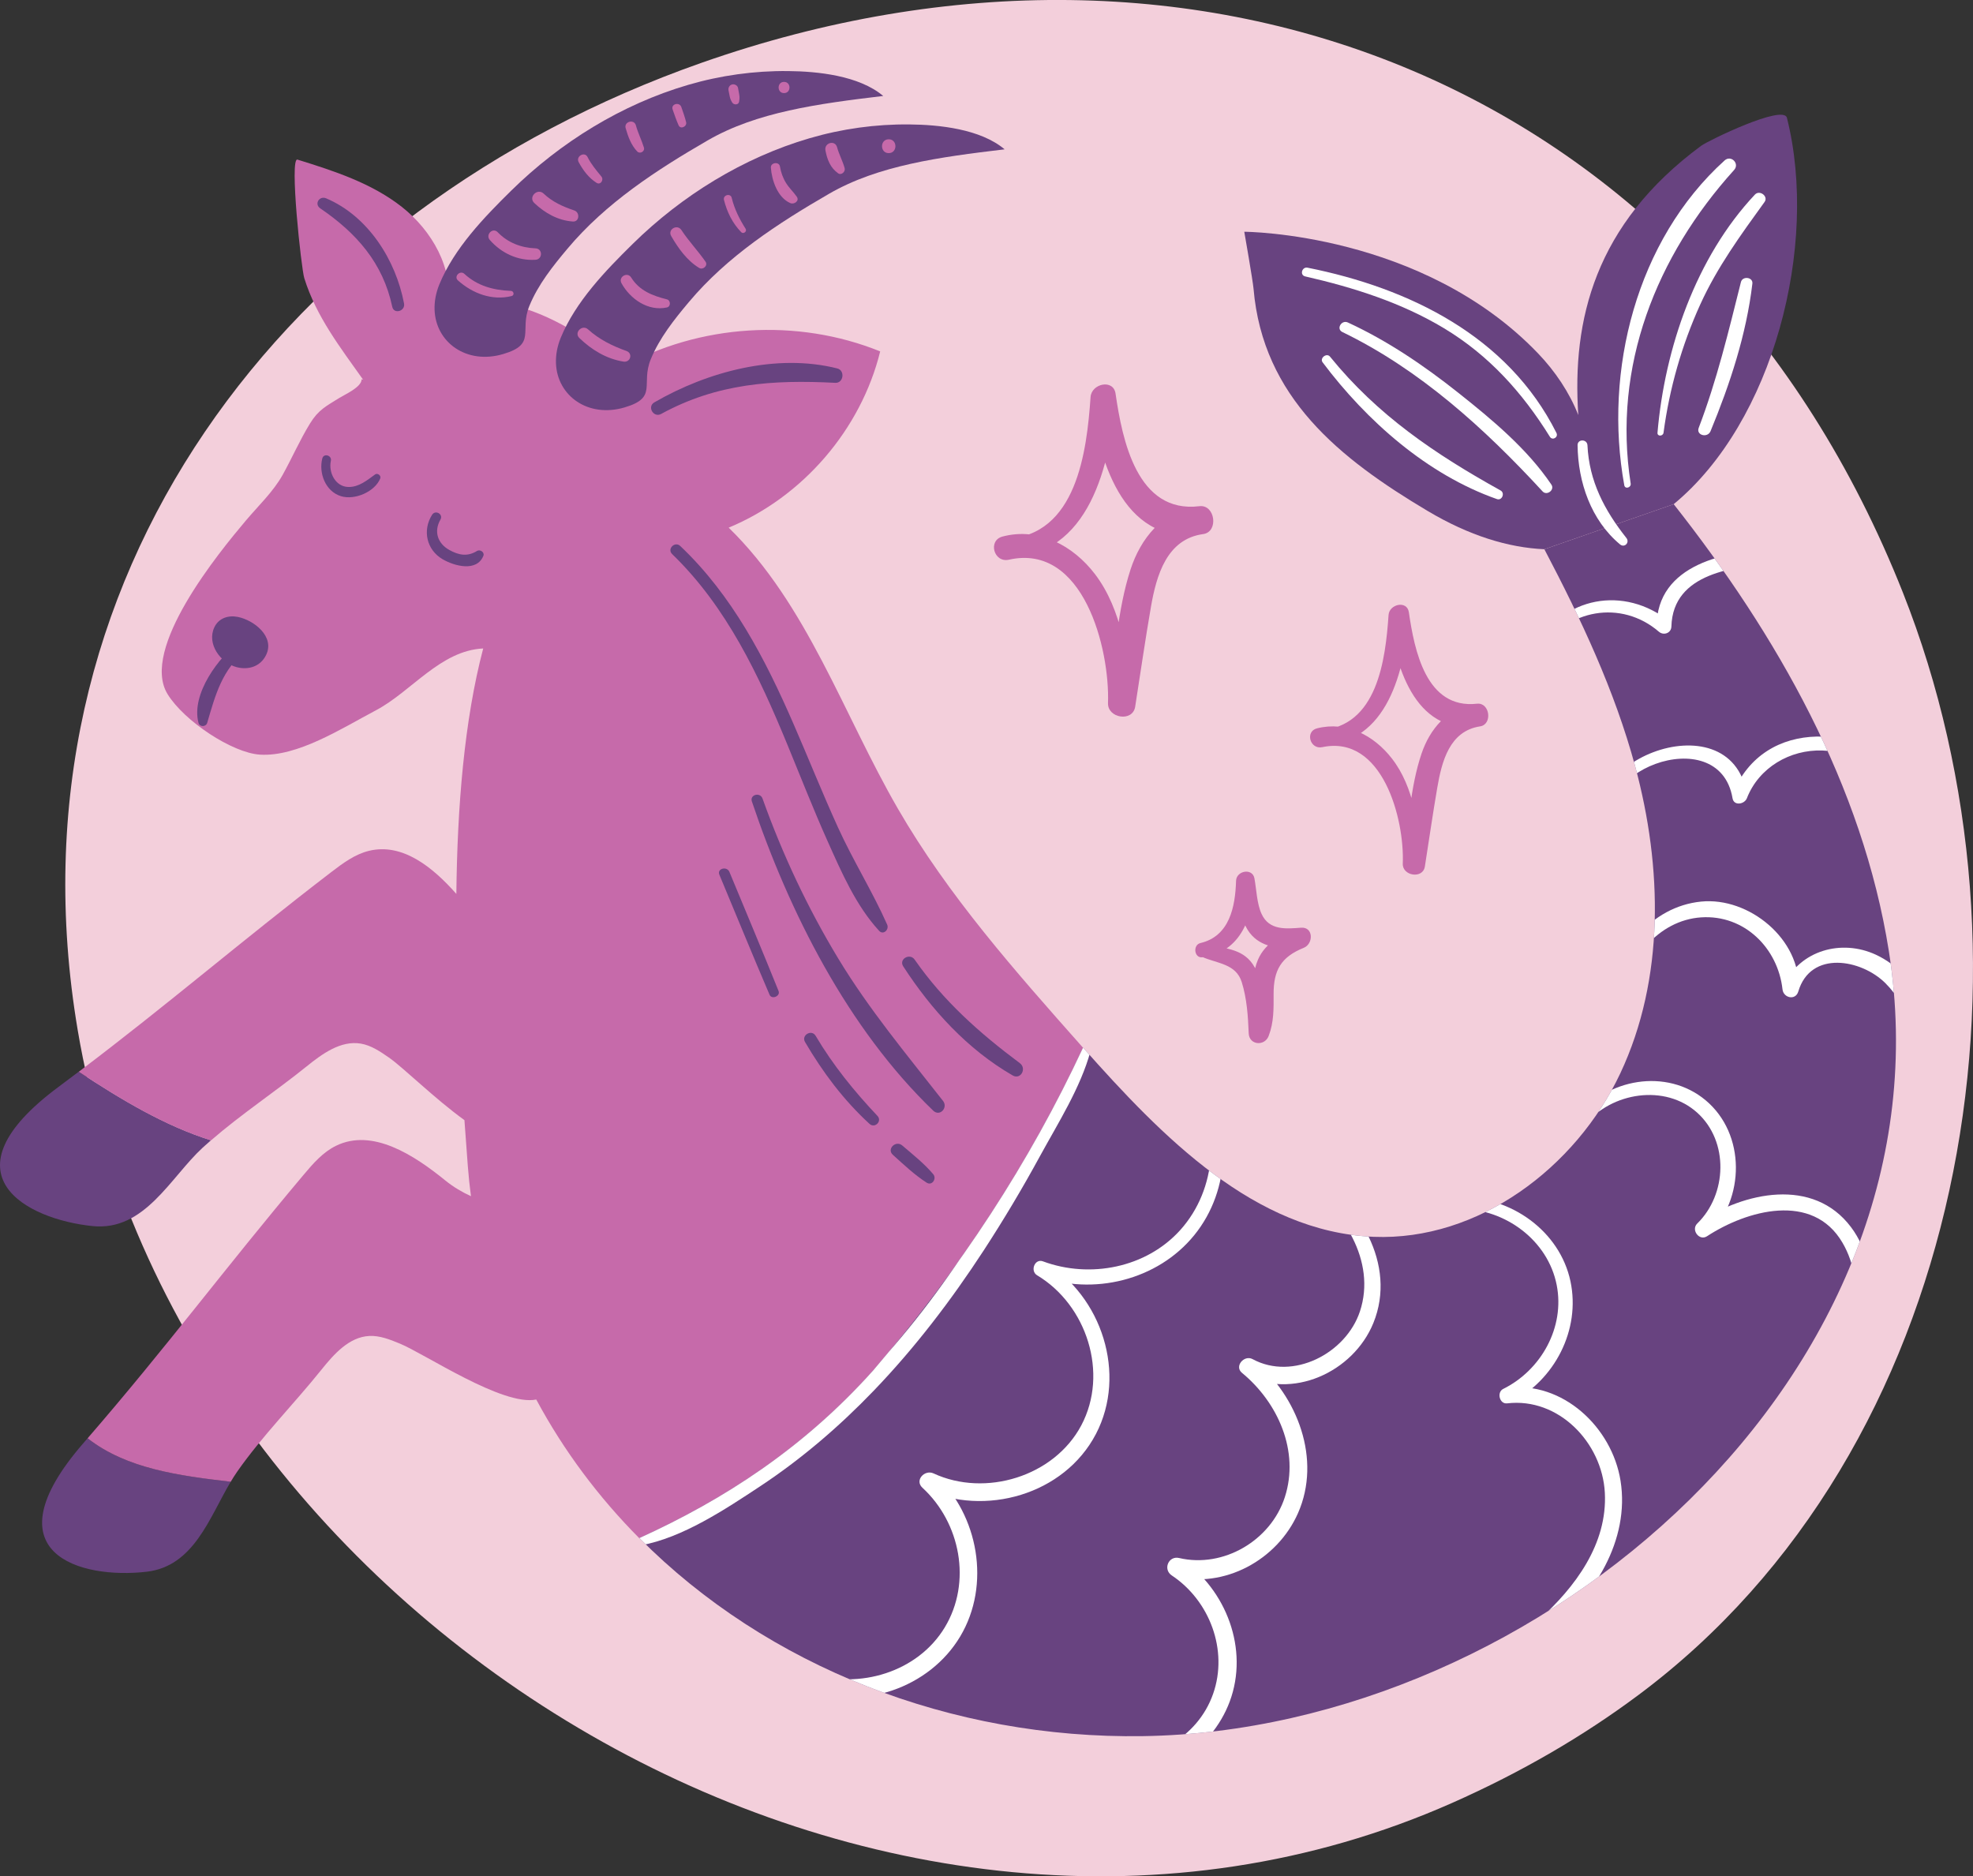
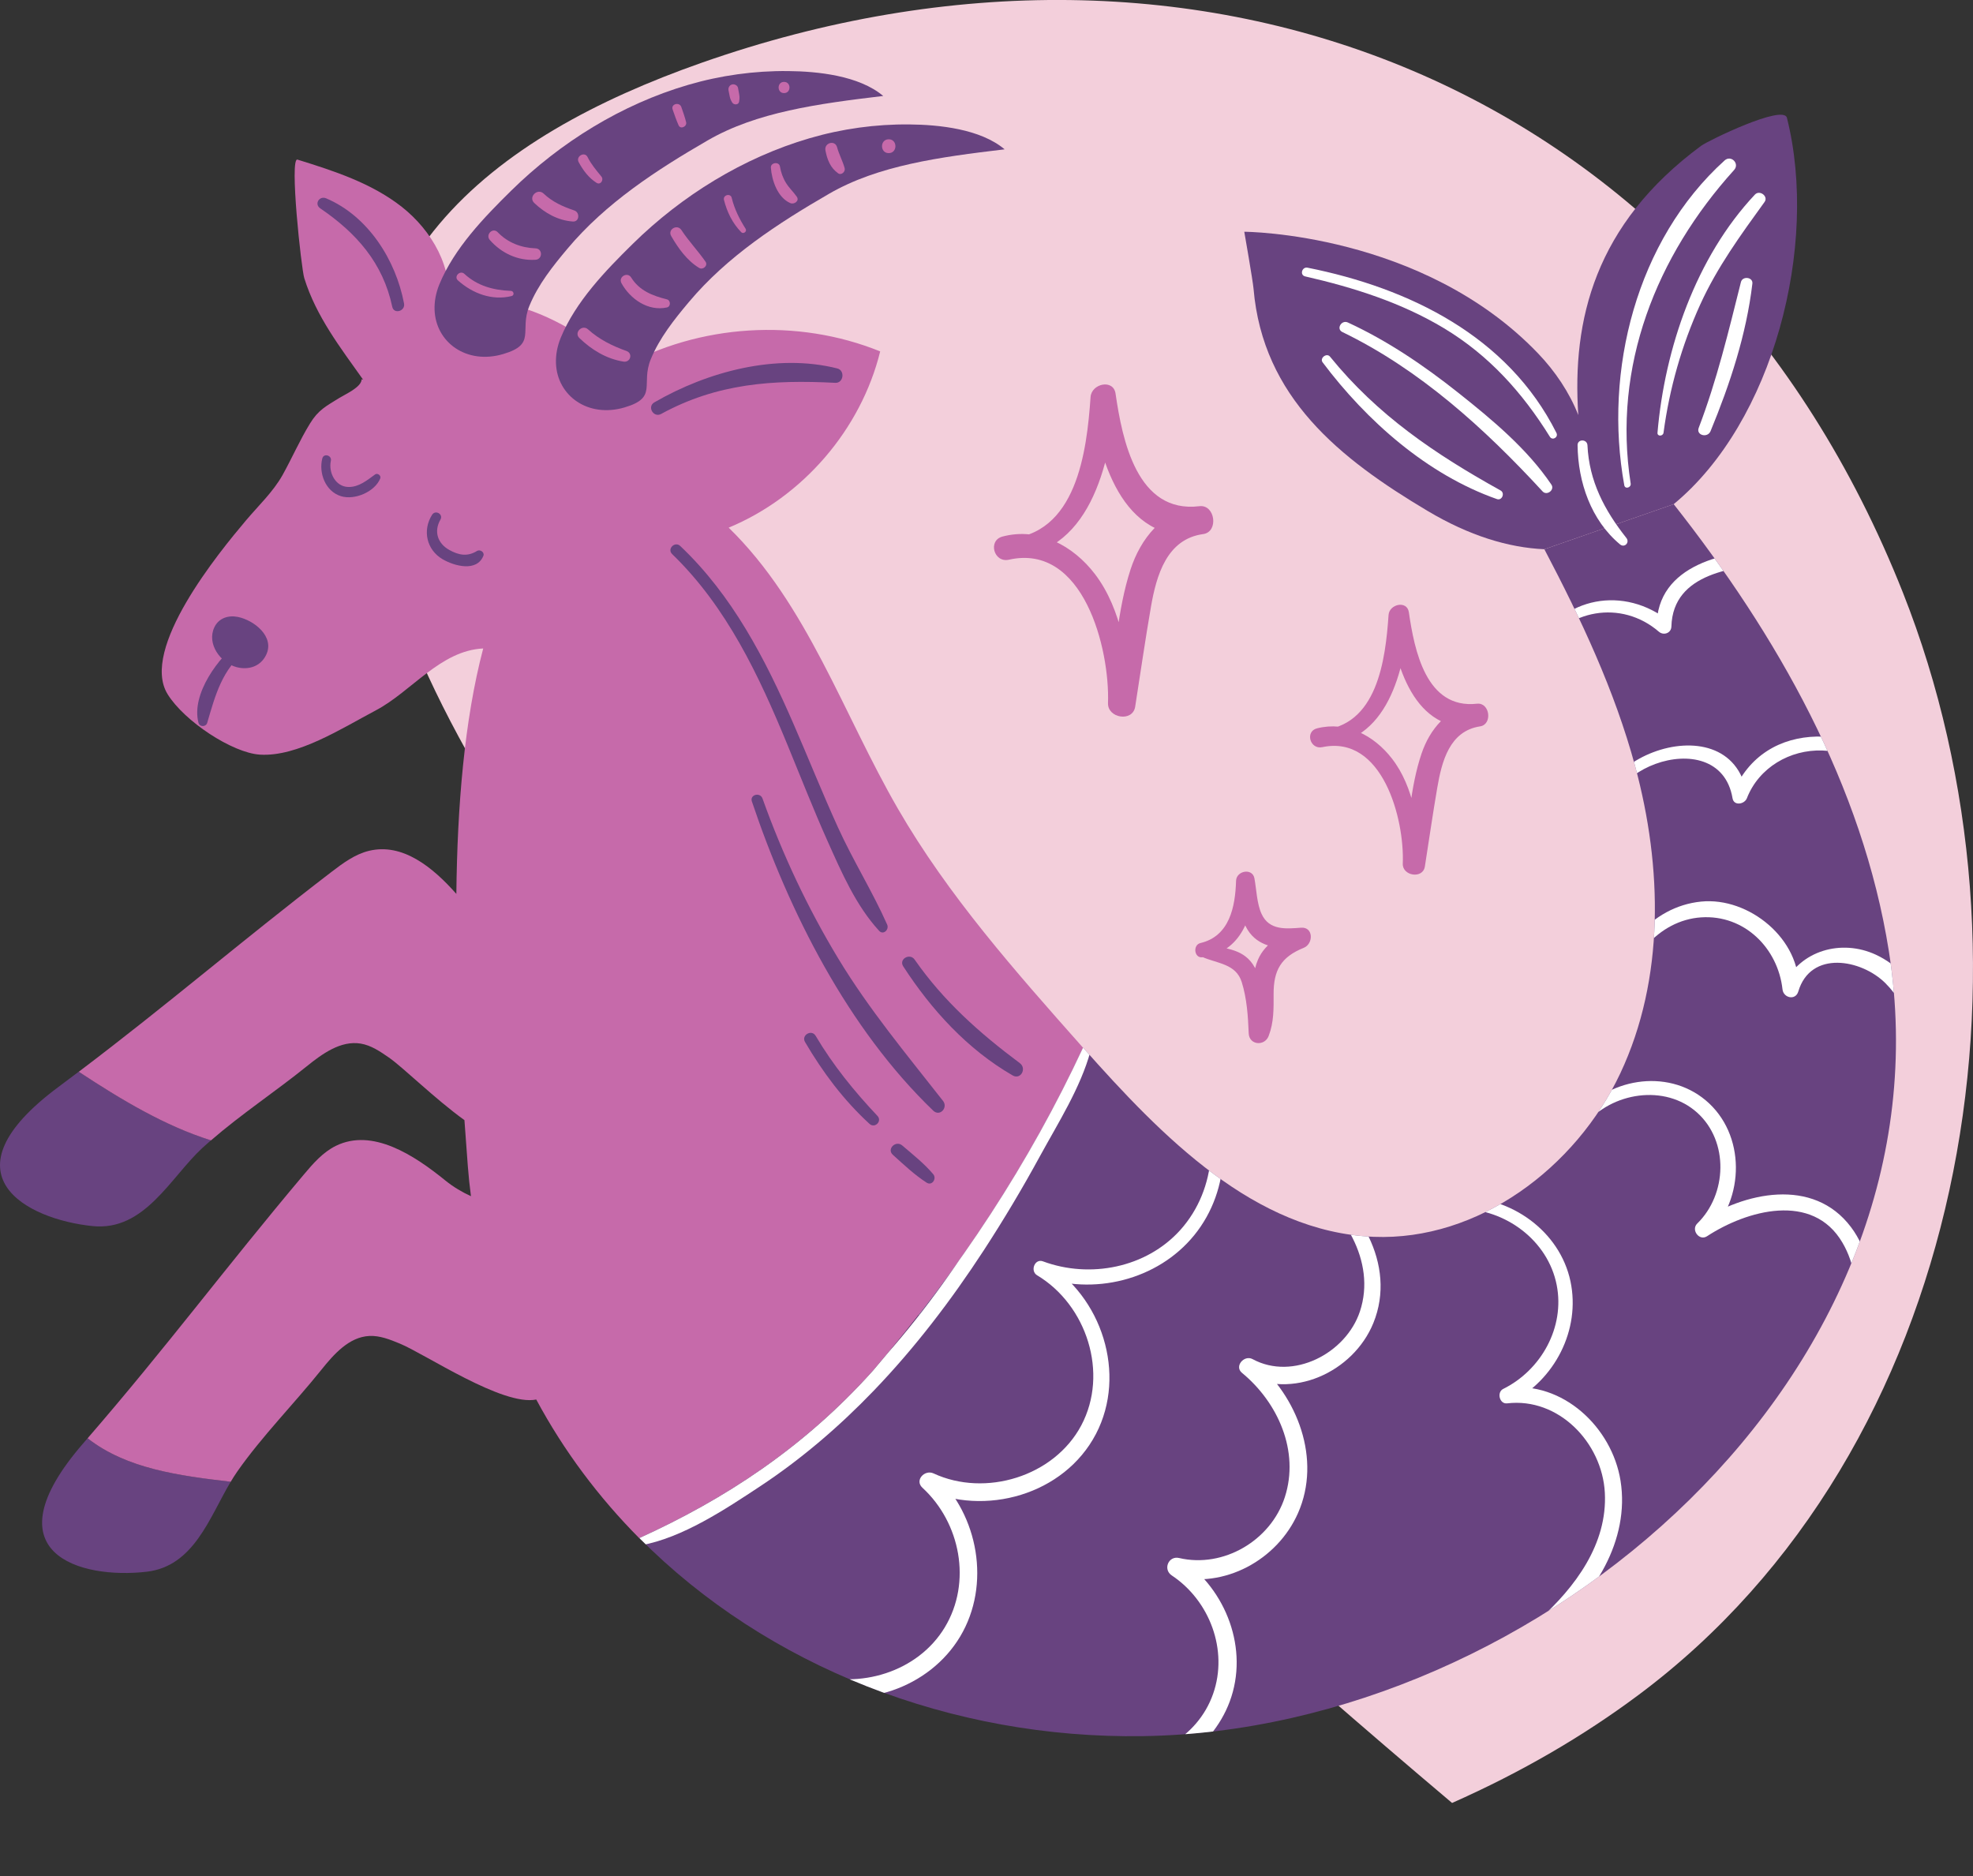
<svg xmlns="http://www.w3.org/2000/svg" xmlns:xlink="http://www.w3.org/1999/xlink" version="1.1" x="0px" y="0px" viewBox="0 0 441.43 419.78" style="enable-background:new 0 0 441.43 419.78;" xml:space="preserve">
  <rect x="0" y="0" width="441.43" height="419.78" fill="#333333" stroke="none" />
  <style type="text/css">
	.st0{fill:#FFFFFF;}
	.st1{fill:#FDE5DE;}
	.st2{fill:#F36E39;}
	.st3{fill:#FFE8BF;}
	.st4{fill:#481111;}
	.st5{fill:#D25C4A;}
	.st6{fill:#FEBC11;}
	.st7{fill:#B55727;}
	.st8{fill:#FBB067;}
	.st9{fill:#F05023;}
	.st10{fill:#C5261C;}
	.st11{fill:#E98F34;}
	.st12{clip-path:url(#SVGID_00000031181142730941644460000014182474554297082253_);}
	.st13{clip-path:url(#SVGID_00000168835566020041985560000009188120357330401160_);}
	.st14{fill:#E7A835;}
	.st15{clip-path:url(#SVGID_00000085938098214718863700000003538538566447463099_);}
	.st16{clip-path:url(#SVGID_00000137827163910710802290000001644006786001414289_);}
	.st17{fill:#F3CFDB;}
	.st18{fill:#684380;}
	.st19{fill:#C66AAA;}
	.st20{clip-path:url(#SVGID_00000169532792700702623170000007930739871434911367_);}
	.st21{clip-path:url(#SVGID_00000090291326082953214360000016004662812262433669_);}
	.st22{clip-path:url(#SVGID_00000050650761579154757890000004043677118020082616_);}
	.st23{clip-path:url(#SVGID_00000010287255196547758100000012381641021652988832_);}
</style>
  <g id="Bg">
</g>
  <g id="Graphic">
    <g id="Capricorn_00000171680234614870255210000017414726357986900142_">
-       <path id="Circle_00000024684363657043263550000004621472655968965506_" class="st17" d="M366.48,379.29    c-12.23,9.11-26.07,17.2-41.6,24.08c-126.74,56.1-284.91-39.03-307.5-172.94C0.32,129.29,63.84,46.82,156.9,14.07    c111.31-39.17,223.61,4.39,268.84,118.49C458.58,215.43,440.35,324.29,366.48,379.29z" />
+       <path id="Circle_00000024684363657043263550000004621472655968965506_" class="st17" d="M366.48,379.29    c-12.23,9.11-26.07,17.2-41.6,24.08C0.32,129.29,63.84,46.82,156.9,14.07    c111.31-39.17,223.61,4.39,268.84,118.49C458.58,215.43,440.35,324.29,366.48,379.29z" />
      <g id="Sea_goat_00000165210598798312537040000006559765828341448125_">
        <path class="st18" d="M374.46,112.8c22.26-18.34,32.53-57.77,25.34-86.44c-0.78-3.09-17.6,5.09-19.18,6.25     c-23.87,17.61-28.92,39.06-27.5,60.25c-2.01-5.11-5.2-9.82-8.98-13.77c-25.9-27.06-65.58-27.24-65.75-27.24     c0,0,1.92,10.96,2.07,12.74c2.08,24.33,19.29,38.02,38.93,49.71c9.35,5.57,18.1,8.22,26.14,8.58L374.46,112.8z" />
        <path class="st18" d="M13.06,243.19c-26.26,19.51-7.23,29.61,7.67,31.12c11.65,1.18,17.39-10.9,24.64-17.57     c0.6-0.55,1.22-1.09,1.84-1.63c-10.29-3.21-20.14-9.13-29.59-15.35C16.13,240.89,14.61,242.03,13.06,243.19z" />
        <path class="st18" d="M19.6,321.77c-0.32,0.37-0.64,0.74-0.96,1.12c-21.46,24.69-0.7,30.47,14.17,28.75     c10.58-1.23,14.03-12.11,18.81-20.14C40.11,330.15,28.33,328.62,19.6,321.77z" />
        <path class="st19" d="M242,234.05c-14.88-16.78-29.87-33.7-41.1-53.11c-12.31-21.28-20.27-45.73-37.87-62.89     c16.61-6.89,29.59-21.98,33.9-39.43c-18.54-7.52-40.46-6.15-57.92,3.61c-9.81-9.27-26.04-18.1-38.81-13.71     c1.32-8.48-3.58-16.96-10.33-22.26c-6.75-5.29-15.11-8.01-23.31-10.55c-1.85-0.57,0.85,24.41,1.52,26.53     c2.68,8.6,8.08,15.53,13.2,22.76c-0.11-0.1-0.23-0.14-0.38-0.13c0.01,1.74-3.75,3.39-4.92,4.12c-3.05,1.9-4.74,2.69-6.63,5.77     c-2.29,3.73-4.04,7.77-6.15,11.55c-2.1,3.73-5.36,6.8-8.15,10.1c-6.03,7.14-23.8,28.78-17.55,38.9     c3.72,6.03,14.47,13.13,20.65,13.52c8.39,0.53,18.26-5.85,25.98-9.93c7.92-4.19,14.43-13.38,23.98-13.82     c-4.23,16.03-5.8,35.39-6.01,54.91c-5.32-6.02-12.05-11.45-19.54-9.64c-3.17,0.77-5.87,2.79-8.46,4.77     c-20.77,15.94-36.23,29.35-56.48,44.66c9.45,6.22,19.3,12.14,29.59,15.35c6.69-5.81,14.5-10.99,21.38-16.54     c3.52-2.84,7.65-5.85,12.12-5.11c2.33,0.39,4.35,1.77,6.3,3.12c3.25,2.26,10.26,9.22,16.9,14c0.25,3.56,0.5,7.02,0.76,10.32     c0.17,2.24,0.41,4.48,0.7,6.7c-1.93-0.89-3.87-2-5.74-3.52c-7.03-5.71-16.31-11.74-24.45-7.76c-2.93,1.43-5.14,3.98-7.24,6.48     c-17.79,21.13-30.41,38.24-48.34,58.96c8.73,6.85,20.52,8.38,32.02,9.73c0.48-0.8,0.97-1.58,1.48-2.31     c5.5-7.86,12.74-15.19,18.78-22.72c2.83-3.53,6.22-7.36,10.74-7.59c2.36-0.12,4.63,0.8,6.82,1.7c5.74,2.36,23,14.05,30.54,12.52     c6.19,11.53,14,21.91,23.05,31.03c19.02-8.65,36.81-20.2,52.29-37.48c19.52-22.82,35.04-46.6,46.98-72.24     C242.21,234.28,242.1,234.16,242,234.05z" />
        <path class="st18" d="M422.61,212.83c-5.89-37.17-25.04-70.71-48.14-100.03l-28.94,10.08c8.2,15.62,15.73,31.59,20.32,48.58     c6.1,22.58,6.63,47.48-3.32,68.65c-9.95,21.17-31.82,37.54-55.19,36.6c-26.6-1.08-47.33-22.39-65.02-42.32     c-11.94,25.64-27.46,49.42-46.98,72.24c-15.47,17.28-33.27,28.83-52.29,37.48c28.62,28.82,69.82,44.95,112.65,44.31     C344.39,387.11,437.55,307.19,422.61,212.83z" />
        <g>
          <path class="st18" d="M147.92,92.61c12.55-6.86,25.01-7.68,38.97-6.96c1.85,0.09,2.22-2.77,0.44-3.22      c-13.62-3.44-29.06,0.71-40.93,7.59C144.72,90.99,146.22,93.54,147.92,92.61L147.92,92.61z" />
        </g>
        <g>
          <path class="st18" d="M90.4,67.91c-1.84-9.75-8.03-19.55-17.43-23.54c-1.52-0.64-2.73,1.28-1.31,2.25      c8.08,5.5,14.03,12.22,16.1,22.01C88.12,70.37,90.72,69.63,90.4,67.91L90.4,67.91z" />
        </g>
        <path class="st18" d="M97.23,69.32c-0.06-1.83,0.27-3.74,1.07-5.7c3.34-8.08,9.96-14.95,16.11-21     c11.01-10.82,24.7-19.28,39.55-23.63c7.25-2.12,14.8-3.17,22.36-3.09c6.57,0.06,15.85,0.99,21.29,5.57     c-14.66,1.74-28.32,3.61-39.24,9.92c-11.5,6.65-22.85,14.05-31.39,24.23c-3.3,3.93-6.59,8.05-8.55,12.84     c-2.28,5.6,1.67,8.54-5.85,10.75C104.45,81.63,97.49,76.65,97.23,69.32z" />
        <path class="st18" d="M124.39,81.26c-0.06-1.83,0.27-3.74,1.07-5.7c3.34-8.08,9.96-14.95,16.11-21     c11.01-10.82,24.7-19.28,39.55-23.63c7.25-2.12,14.8-3.17,22.36-3.09c6.57,0.06,15.85,0.99,21.29,5.57     c-14.66,1.74-28.32,3.61-39.24,9.92c-11.5,6.65-22.85,14.05-31.39,24.23c-3.3,3.93-6.59,8.05-8.55,12.84     c-2.28,5.6,1.67,8.54-5.85,10.75C131.61,93.56,124.65,88.58,124.39,81.26z" />
        <g>
          <path class="st19" d="M102.46,62.74c3.27,2.92,7.65,4.58,12.02,3.49c0.65-0.16,0.49-1.12-0.16-1.15      c-3.9-0.15-7.48-1.1-10.41-3.8C102.94,60.37,101.47,61.85,102.46,62.74L102.46,62.74z" />
        </g>
        <g>
          <path class="st19" d="M109.6,53.7c2.6,2.95,6.25,4.67,10.2,4.42c1.64-0.1,1.66-2.5,0-2.56c-3.22-0.12-6.2-1.27-8.45-3.61      C110.23,50.8,108.55,52.52,109.6,53.7L109.6,53.7z" />
        </g>
        <g>
          <path class="st19" d="M119.53,45.41c2.38,2.26,5.31,3.92,8.64,4.15c1.48,0.1,1.62-2.03,0.33-2.47c-2.55-0.87-4.9-1.9-6.87-3.78      C120.24,42,118.14,44.09,119.53,45.41L119.53,45.41z" />
        </g>
        <g>
          <path class="st19" d="M129.47,36.28c0.98,1.81,2.24,3.51,3.99,4.62c0.92,0.58,1.7-0.67,1.09-1.41c-1.15-1.4-2.29-2.74-3.1-4.37      C130.79,33.82,128.77,34.98,129.47,36.28L129.47,36.28z" />
        </g>
        <g>
-           <path class="st19" d="M139.98,28.67c0.54,1.88,1.22,3.79,2.59,5.22c0.62,0.64,1.76-0.02,1.5-0.87c-0.52-1.69-1.33-3.26-1.8-4.98      C141.88,26.57,139.56,27.2,139.98,28.67L139.98,28.67z" />
-         </g>
+           </g>
        <g>
          <path class="st19" d="M150.49,24.49c0.42,1.2,0.82,2.39,1.34,3.55c0.44,0.98,1.92,0.27,1.68-0.71      c-0.28-1.15-0.69-2.26-1.07-3.38C152.01,22.73,150.06,23.26,150.49,24.49L150.49,24.49z" />
        </g>
        <g>
          <path class="st19" d="M163,20.26c0.09,0.46,0.19,0.92,0.28,1.38c0.1,0.49,0.29,0.89,0.56,1.32c0.34,0.56,1.4,0.54,1.52-0.2      c0.09-0.56,0.14-1.03,0.03-1.6c-0.09-0.5-0.18-0.99-0.27-1.49c-0.11-0.59-0.82-0.92-1.35-0.77      C163.17,19.07,162.88,19.67,163,20.26L163,20.26z" />
        </g>
        <g>
          <path class="st19" d="M175.42,20.83c1.62,0,1.62-2.51,0-2.51C173.8,18.31,173.8,20.83,175.42,20.83L175.42,20.83z" />
        </g>
        <g>
          <path class="st19" d="M129.63,75.63c2.74,2.64,6.06,4.66,9.86,5.27c1.56,0.25,2.18-1.84,0.66-2.38      c-3.14-1.12-6.09-2.57-8.58-4.83C130.27,72.51,128.35,74.4,129.63,75.63L129.63,75.63z" />
        </g>
        <g>
          <path class="st19" d="M139.05,63.37c1.97,3.56,5.97,6.32,10.15,5.42c0.92-0.2,0.88-1.6,0-1.82c-3.2-0.8-6.16-1.94-7.98-4.88      C140.37,60.73,138.27,61.95,139.05,63.37L139.05,63.37z" />
        </g>
        <g>
          <path class="st19" d="M150.17,52.81c1.58,2.73,3.53,5.49,6.27,7.14c0.85,0.51,2.02-0.54,1.41-1.41      c-1.69-2.43-3.76-4.58-5.39-7.07C151.53,50.05,149.31,51.32,150.17,52.81L150.17,52.81z" />
        </g>
        <g>
          <path class="st19" d="M161.98,44.74c0.7,2.73,1.89,5.18,3.85,7.2c0.49,0.51,1.37-0.15,0.99-0.76c-1.37-2.15-2.51-4.43-3.11-6.92      C163.45,43.15,161.69,43.62,161.98,44.74L161.98,44.74z" />
        </g>
        <g>
          <path class="st19" d="M172.47,37.51c0.21,2.85,1.49,6.68,4.35,7.93c0.85,0.37,2.12-0.48,1.44-1.44      c-0.74-1.06-1.68-1.92-2.37-3.02c-0.73-1.16-1.16-2.4-1.39-3.74C174.31,36.09,172.39,36.35,172.47,37.51L172.47,37.51z" />
        </g>
        <g>
          <path class="st19" d="M184.68,33.65c0.19,1,0.46,1.99,0.93,2.9c0.48,0.94,1.04,1.58,1.89,2.21c0.74,0.55,1.7-0.36,1.48-1.14      c-0.44-1.61-1.26-3.07-1.7-4.69C186.81,31.24,184.35,31.96,184.68,33.65L184.68,33.65z" />
        </g>
        <g>
          <path class="st19" d="M198.84,34.26c1.99,0,2-3.1,0-3.1C196.84,31.17,196.84,34.26,198.84,34.26L198.84,34.26z" />
        </g>
        <g>
          <path class="st18" d="M96.68,115.16c-2.21,3.47-1.25,7.84,2.32,9.94c2.62,1.54,7.67,2.93,9.15-0.75c0.32-0.8-0.75-1.5-1.42-1.09      c-2.13,1.32-4.09,0.97-6.24-0.24c-2.58-1.45-3.47-4.13-1.95-6.77C99.24,115.04,97.43,114,96.68,115.16L96.68,115.16z" />
        </g>
        <g>
          <path class="st18" d="M72.11,102.57c-0.84,3.27,0.71,7.38,4.18,8.44c3.09,0.95,7.59-0.99,8.79-3.98      c0.25-0.62-0.62-1.28-1.15-0.89c-1.79,1.3-3.64,2.86-5.99,2.81c-2.92-0.06-4.48-3.28-3.91-5.86      C74.28,101.86,72.42,101.33,72.11,102.57L72.11,102.57z" />
        </g>
        <path class="st18" d="M53.2,138.02c-2.12-0.42-4.26,0.26-5.23,2.3c-1.77,3.69,1.33,7.98,4.97,8.94c2.69,0.7,5.34-0.16,6.59-2.71     C61.56,142.43,56.82,138.74,53.2,138.02z" />
        <g>
          <path class="st18" d="M53.81,143.34c-4.86,3.58-11.1,11.93-9.4,18.38c0.26,0.98,1.67,0.94,1.95,0      c1.8-6.13,3.34-12.07,8.74-16.17C56.39,144.57,55.15,142.36,53.81,143.34L53.81,143.34z" />
        </g>
        <g>
          <defs>
            <path id="SVGID_00000042738011996018974880000004150845254761610408_" d="M422.61,212.83c-5.89-37.17-25.04-70.71-48.14-100.03       l-28.94,10.08c8.2,15.62,15.73,31.59,20.32,48.58c6.1,22.58,6.63,47.48-3.32,68.65c-9.95,21.17-31.82,37.54-55.19,36.6       c-26.6-1.08-47.33-22.39-65.02-42.32c-11.94,25.64-27.46,49.42-46.98,72.24c-15.47,17.28-33.27,28.83-52.29,37.48       c28.62,28.82,69.82,44.95,112.65,44.31C344.39,387.11,437.55,307.19,422.61,212.83z" />
          </defs>
          <clipPath id="SVGID_00000139996788054253530080000000178888200710879372_">
            <use xlink:href="#SVGID_00000042738011996018974880000004150845254761610408_" style="overflow:visible;" />
          </clipPath>
          <g style="clip-path:url(#SVGID_00000139996788054253530080000000178888200710879372_);">
            <path class="st0" d="M266.8,241.51c6.28,10.43,5.54,24.48-2.73,33.68c-7.63,8.48-20.23,10.9-30.72,7.01       c-1.85-0.69-2.93,2.15-1.31,3.12c11.09,6.63,16.07,21.92,9.88,33.58c-6.08,11.45-21.47,16.12-33.06,10.74       c-1.97-0.91-4.3,1.53-2.48,3.21c8.5,7.82,11.1,21.14,5,31.24c-6.07,10.04-19.13,13.88-29.99,10.31       c-2.39-0.78-3.33,2.88-1.03,3.72c12.52,4.59,27.58-0.44,34.48-12.01c6.88-11.54,4.09-27.13-5.58-36.16       c-0.83,1.07-1.65,2.14-2.48,3.21c13.58,6.25,31.32,1.26,38.42-12.34c6.99-13.39,1.31-30.87-11.45-38.45       c-0.44,1.04-0.88,2.08-1.31,3.12c12.1,4.45,26.54,0.97,34.76-9.15c8.29-10.2,8.52-25.04,1.46-35.92       C267.91,239.26,266.07,240.31,266.8,241.51L266.8,241.51z" />
          </g>
          <g style="clip-path:url(#SVGID_00000139996788054253530080000000178888200710879372_);">
            <path class="st0" d="M291.19,264.6c9.28,5.77,16.8,17.55,13.08,28.78c-3.11,9.41-14.97,15.59-24.03,10.69       c-1.86-1.01-4.15,1.6-2.37,3.07c8.02,6.6,12.93,17.5,9.59,27.82c-3.13,9.69-13.73,15.93-23.65,13.61       c-2.39-0.56-3.67,2.56-1.64,3.9c8.48,5.63,12.67,16.73,9.25,26.48c-3.54,10.08-13.76,15.01-23.83,15.58       c-1.51,0.08-2.02,2.44-0.38,2.78c11.76,2.39,23.83-5.62,27.92-16.62c4.35-11.68-0.76-25.02-10.8-31.9       c-0.55,1.3-1.1,2.6-1.64,3.9c11.23,2.8,23.1-3.68,27.72-14.16c5.3-12.02-0.09-26.13-9.77-34.15c-0.79,1.02-1.58,2.05-2.37,3.07       c10.76,5.87,24.5-0.43,29-11.45c5.35-13.13-3.35-27.27-14.66-33.79C291.04,261.3,289.67,263.66,291.19,264.6L291.19,264.6z" />
          </g>
          <g style="clip-path:url(#SVGID_00000139996788054253530080000000178888200710879372_);">
            <path class="st0" d="M326.77,270.45c9.98,0.03,19.55,7.01,21.52,17.05c1.86,9.48-3.49,19.03-11.97,23.24       c-1.48,0.73-0.84,3.43,0.87,3.23c11.53-1.37,21.27,8.8,21.87,19.98c0.62,11.51-6.68,21.2-14.8,28.5       c-1.43,1.29,0.51,3.9,2.1,2.72c10.28-7.69,18.34-20.61,16.21-33.9c-1.91-11.93-12.92-22.34-25.37-20.76       c0.29,1.08,0.58,2.15,0.87,3.23c9.77-4.96,15.6-16.23,13.3-27.08c-2.39-11.27-13.36-18.98-24.6-18.76       C325.12,267.93,325.11,270.45,326.77,270.45L326.77,270.45z" />
          </g>
          <g style="clip-path:url(#SVGID_00000139996788054253530080000000178888200710879372_);">
            <path class="st0" d="M354.68,251.59c5.87-7.19,17.83-9.17,25.05-2.65c7.14,6.44,6.68,18.29,0,24.8       c-1.44,1.41,0.45,3.98,2.19,2.84c8.86-5.8,23.64-9.98,30.31,1.45c5.66,9.69,2.35,22.12-1.72,31.68       c-0.71,1.66,1.45,3.05,2.48,1.45c6.35-9.88,8.64-26.64,1.16-36.6c-8.47-11.28-23.95-7.84-34.06-1.1       c0.73,0.95,1.46,1.89,2.19,2.84c8.13-8.04,8.36-22.58-0.67-30.14c-8.73-7.3-22.24-4.87-28.84,3.96       C351.96,251.21,353.81,252.66,354.68,251.59L354.68,251.59z" />
          </g>
          <g style="clip-path:url(#SVGID_00000139996788054253530080000000178888200710879372_);">
            <path class="st0" d="M362.93,223.8c1.02-9.09,8.08-17.91,17.66-18.56c9.7-0.65,17.2,6.9,18.22,16.11       c0.21,1.93,2.92,2.55,3.53,0.48c2.76-9.3,14.1-7.23,19.48-1.88c5.51,5.49,6.76,12.85,9.05,19.95c0.62,1.91,3.95,1.72,3.71-0.5       c-1.09-9.89-5.24-21.34-14.89-25.81c-7.67-3.55-16.96-1-20.63,6.85c1.12,0.3,2.23,0.6,3.35,0.91       c0.58-11.16-11.07-20.72-21.82-19.64c-11.21,1.12-19.36,11.26-20.09,22.09C360.4,225.38,362.76,225.32,362.93,223.8       L362.93,223.8z" />
          </g>
          <g style="clip-path:url(#SVGID_00000139996788054253530080000000178888200710879372_);">
            <path class="st0" d="M361.49,187.43c-8.08-14.52,23.13-26.61,26.14-8.84c0.3,1.79,2.68,1.35,3.21,0       c2.67-6.86,9.65-10.94,16.91-10.68c7.03,0.25,13.17,4.14,18.24,8.74c1.53,1.38,3.62-0.72,2.25-2.25       c-10.99-12.38-33.61-14.35-40.61,3.32c1.07,0,2.14,0,3.21,0c-3.64-22.16-41.95-6.51-30.87,10.61       C360.59,189.25,362.04,188.42,361.49,187.43L361.49,187.43z" />
          </g>
          <g style="clip-path:url(#SVGID_00000139996788054253530080000000178888200710879372_);">
            <path class="st0" d="M344.68,145.61c5.85-9.3,18.03-11.54,26.47-4.28c1.07,0.92,2.76,0.32,2.8-1.16       c0.34-12.13,14.26-13.35,23.38-14.23c1.78-0.17,1.86-2.82,0-2.83c-10.96-0.07-26.73,3.14-26.67,17.06       c0.93-0.39,1.87-0.77,2.8-1.16c-9.97-8.03-23.95-5.65-29.88,5.97C343.22,145.69,344.24,146.3,344.68,145.61L344.68,145.61z" />
          </g>
          <g style="clip-path:url(#SVGID_00000139996788054253530080000000178888200710879372_);">
            <path class="st0" d="M143.41,345.72c9.24-1.64,18.95-8.1,26.65-13.19c9.26-6.12,17.73-13.39,25.42-21.39       c9.23-9.6,17.35-20.25,24.62-31.4c4.46-6.85,8.65-13.87,12.56-21.05c4.05-7.42,9.1-15.33,11.32-23.51       c0.44-1.63-1.74-2.43-2.64-1.11c-4.72,6.93-7.73,15.45-11.7,22.86c-3.62,6.75-7.45,13.39-11.6,19.83       c-7.33,11.39-15.56,22.23-24.97,32c-7.63,7.92-16.02,15.07-25.17,21.17c-4.04,2.69-8.22,5.14-12.5,7.43       c-4.16,2.22-8.91,3.85-12.82,6.45C141.59,344.48,142.25,345.93,143.41,345.72L143.41,345.72z" />
          </g>
        </g>
        <g>
          <path class="st0" d="M364.84,108.18c-4.1-26.22,5.73-50.89,23.14-70.15c1.3-1.44-0.69-3.43-2.13-2.13      c-19.75,17.86-27.09,47.08-22.44,72.67C363.58,109.51,364.98,109.1,364.84,108.18L364.84,108.18z" />
        </g>
        <g>
          <path class="st0" d="M372.19,96.81c1.32-9.89,4.08-19.59,8.21-28.68c3.81-8.38,9.03-15.52,14.39-22.94      c0.92-1.27-1.1-2.78-2.15-1.66c-13.2,14.03-20.18,34.4-21.8,53.28C370.76,97.69,372.07,97.64,372.19,96.81L372.19,96.81z" />
        </g>
        <g>
          <path class="st0" d="M382.71,96.46c4.36-10.56,8.01-21.62,9.36-33.01c0.17-1.47-2.21-1.75-2.56-0.35      c-2.77,11.04-5.38,21.96-9.45,32.63C379.43,97.4,382.05,98.06,382.71,96.46L382.71,96.46z" />
        </g>
        <g>
          <path class="st0" d="M292.02,61.84c10.78,2.46,21.52,5.86,31.04,11.59c10.06,6.05,17.55,14.39,23.7,24.28      c0.58,0.94,1.96,0.12,1.47-0.86c-10.85-21.64-32.91-32.41-55.68-36.96C291.29,59.64,290.74,61.55,292.02,61.84L292.02,61.84z" />
        </g>
        <g>
          <path class="st0" d="M300.33,74.28c17.34,8.4,31.87,21.62,44.8,35.66c0.95,1.04,2.78-0.33,1.97-1.52      c-5.4-8.01-13.31-14.58-20.82-20.54c-7.65-6.07-15.82-11.63-24.71-15.73C300.15,71.49,298.89,73.58,300.33,74.28L300.33,74.28z" />
        </g>
        <g>
          <path class="st0" d="M295.92,81.07c9.81,13.06,23.39,25.11,39,30.59c1.14,0.4,1.85-1.35,0.81-1.93      c-14.6-8.11-27.53-16.82-38.16-29.94C296.83,78.87,295.2,80.11,295.92,81.07L295.92,81.07z" />
        </g>
        <g>
          <path class="st0" d="M352.96,99.61c0.1,8.26,3,16.77,9.49,22.18c1.01,0.85,2.23-0.41,1.43-1.43      c-4.91-6.21-8.34-12.71-8.71-20.75C355.09,98.2,352.94,98.18,352.96,99.61L352.96,99.61z" />
        </g>
        <g>
          <path class="st18" d="M150.38,123.96c12.23,11.83,19.43,27.2,25.82,42.72c2.97,7.21,5.81,14.48,9,21.6      c3.1,6.92,6.31,14.34,11.49,19.97c0.94,1.03,2.29-0.28,1.8-1.39c-3.28-7.39-7.62-14.31-10.98-21.69      c-3.49-7.66-6.61-15.48-9.97-23.2c-6.34-14.56-13.69-28.78-25.35-39.82C151,121.02,149.19,122.81,150.38,123.96L150.38,123.96z" />
        </g>
        <g>
          <path class="st18" d="M168.22,179.3c8.34,24.79,21.5,50.84,40.57,69.18c1.48,1.42,3.39-0.66,2.19-2.19      c-8.18-10.44-16.55-20.46-23.44-31.85c-6.85-11.33-12.48-23.32-16.94-35.79C170.07,177.16,167.71,177.78,168.22,179.3      L168.22,179.3z" />
        </g>
        <g>
          <path class="st18" d="M202.08,216.19c6.29,9.72,14.38,18.58,24.48,24.41c1.82,1.05,3.21-1.56,1.61-2.75      c-8.99-6.7-17.09-13.9-23.53-23.16C203.57,213.15,201.04,214.57,202.08,216.19L202.08,216.19z" />
        </g>
        <g>
-           <path class="st18" d="M160.95,195.7c3.74,8.95,7.41,17.94,11.23,26.86c0.49,1.13,2.48,0.31,2.01-0.85      c-3.58-8.91-7.32-17.76-10.99-26.63C162.63,193.71,160.37,194.32,160.95,195.7L160.95,195.7z" />
-         </g>
+           </g>
        <g>
          <path class="st18" d="M180.11,233.12c3.95,6.75,8.65,13.03,14.43,18.32c1.19,1.09,2.89-0.6,1.78-1.78      c-5.22-5.53-9.96-11.37-13.84-17.93C181.58,230.22,179.22,231.6,180.11,233.12L180.11,233.12z" />
        </g>
        <g>
          <path class="st18" d="M199.76,258.36c2.44,2.19,4.79,4.45,7.56,6.23c1.22,0.79,2.32-0.91,1.47-1.9      c-2.05-2.41-4.53-4.37-6.93-6.42C200.42,255.04,198.33,257.07,199.76,258.36L199.76,258.36z" />
        </g>
      </g>
      <g id="Sparkle_star_00000165236317000882216940000002739540021522565007_">
        <g>
          <path class="st19" d="M295.26,166.76c15.35-0.2,18.98-16.99,20.05-29.17c-1.54,0-3.08,0-4.62,0      c1.4,10.93,5.51,26.59,19.78,25.01c-0.23-1.69-0.46-3.38-0.69-5.07c-5.96,0.91-9.87,5.58-11.73,11.07      c-2.55,7.51-2.92,16.14-4.11,23.95c1.62,0,3.23,0,4.85,0c-1.7-7.82-2.28-16.3-7.39-22.87c-4.04-5.19-10.17-8.39-16.73-6.73      c-2.74,0.69-1.57,4.79,1.16,4.21c13.49-2.85,18.43,16.09,18.02,26.05c-0.12,2.77,4.49,3.5,4.94,0.67      c0.93-5.89,1.77-11.79,2.78-17.66c1.01-5.86,2.73-12.67,9.57-13.71c2.84-0.43,2.21-5.39-0.69-5.07      c-11.39,1.26-14-11.96-15.24-20.47c-0.4-2.72-4.37-1.82-4.54,0.61c-0.69,9.96-2.49,25.12-15.43,25.78      C293.09,163.47,293.06,166.79,295.26,166.76L295.26,166.76z" />
        </g>
        <g>
          <path class="st19" d="M269.01,214.17c8.83-1.11,11.36-9.3,11.71-17.12c-1.37,0.19-2.74,0.37-4.11,0.56      c0.68,4.04,0.71,9.32,4.06,12.23c2.82,2.45,6.89,2.47,10.4,2.28c-0.2-1.5-0.41-3-0.61-4.5c-3.69,1.5-7.32,3.21-9,7.07      c-2.2,5.07-0.05,10.75-2.01,15.88c1.49,0.2,2.97,0.4,4.46,0.6c-0.41-4.78-0.83-10.49-3.19-14.75c-2.29-4.14-6.37-4.16-10.55-5.1      c-1.59-0.36-2.83,2.05-1.17,2.78c3.39,1.49,7.53,1.51,8.82,5.62c1.15,3.67,1.41,7.64,1.56,11.46c0.1,2.66,3.56,2.95,4.46,0.6      c1.19-3.1,1.12-6.1,1.11-9.37c-0.02-5.34,1.66-8.31,6.75-10.36c2.18-0.88,2.21-4.71-0.61-4.5c-3.28,0.24-7.11,0.68-8.83-3.08      c-1.07-2.33-1.14-5.47-1.6-7.96c-0.44-2.39-4.05-1.72-4.11,0.56c-0.17,5.79-1.45,12.37-7.95,13.91      C266.83,211.38,267.16,214.4,269.01,214.17L269.01,214.17z" />
        </g>
        <g>
          <path class="st19" d="M225.01,124.73c18.88-0.04,23.39-21.07,24.68-35.91c-1.9,0-3.79,0-5.69,0      c1.69,13.29,6.78,32.93,24.34,30.79c-0.28-2.08-0.56-4.16-0.84-6.24c-7.46,1.01-12.32,7.18-14.54,13.98      c-3,9.19-3.5,19.59-4.95,29.12c1.99,0,3.98,0,5.97,0c-1.95-9.58-2.85-19.92-8.97-27.99c-4.89-6.44-12.65-10.58-20.71-8.44      c-3.35,0.89-1.94,5.94,1.43,5.18c16.71-3.75,22.59,19.98,22.17,32.07c-0.12,3.41,5.53,4.32,6.08,0.82      c1.17-7.45,2.24-14.92,3.53-22.35c1.22-7.01,3.52-15.16,11.68-16.27c3.51-0.48,2.71-6.67-0.84-6.24      c-13.97,1.7-17.25-14.84-18.76-25.19c-0.49-3.34-5.38-2.24-5.59,0.76c-0.84,12.12-3.09,31.1-18.99,31.73      C222.33,120.66,222.31,124.73,225.01,124.73L225.01,124.73z" />
        </g>
      </g>
    </g>
  </g>
  <g id="Text">
</g>
  <g id="Guide">
</g>
</svg>